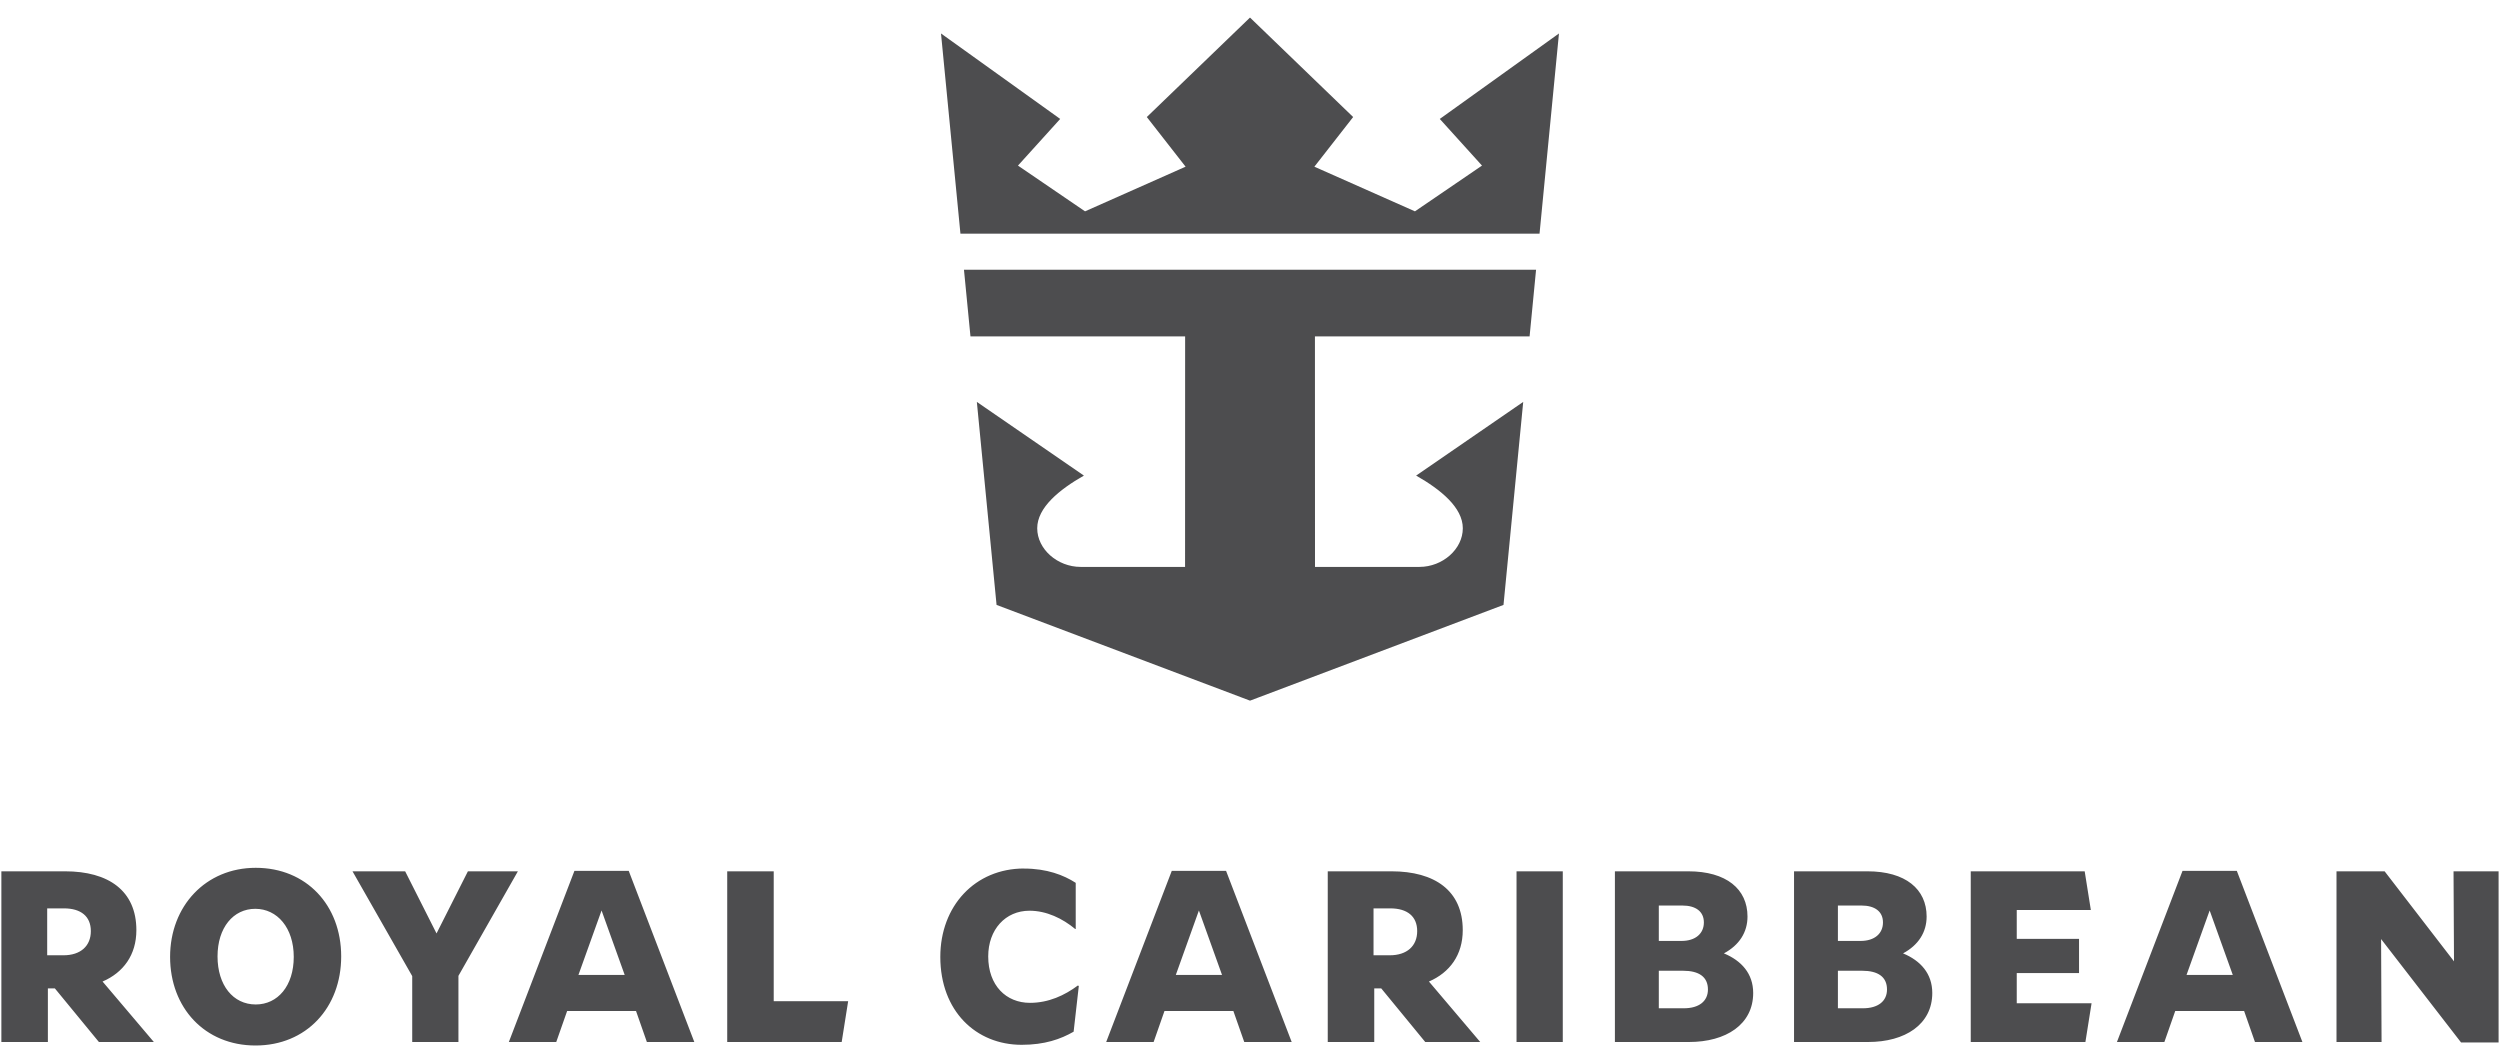
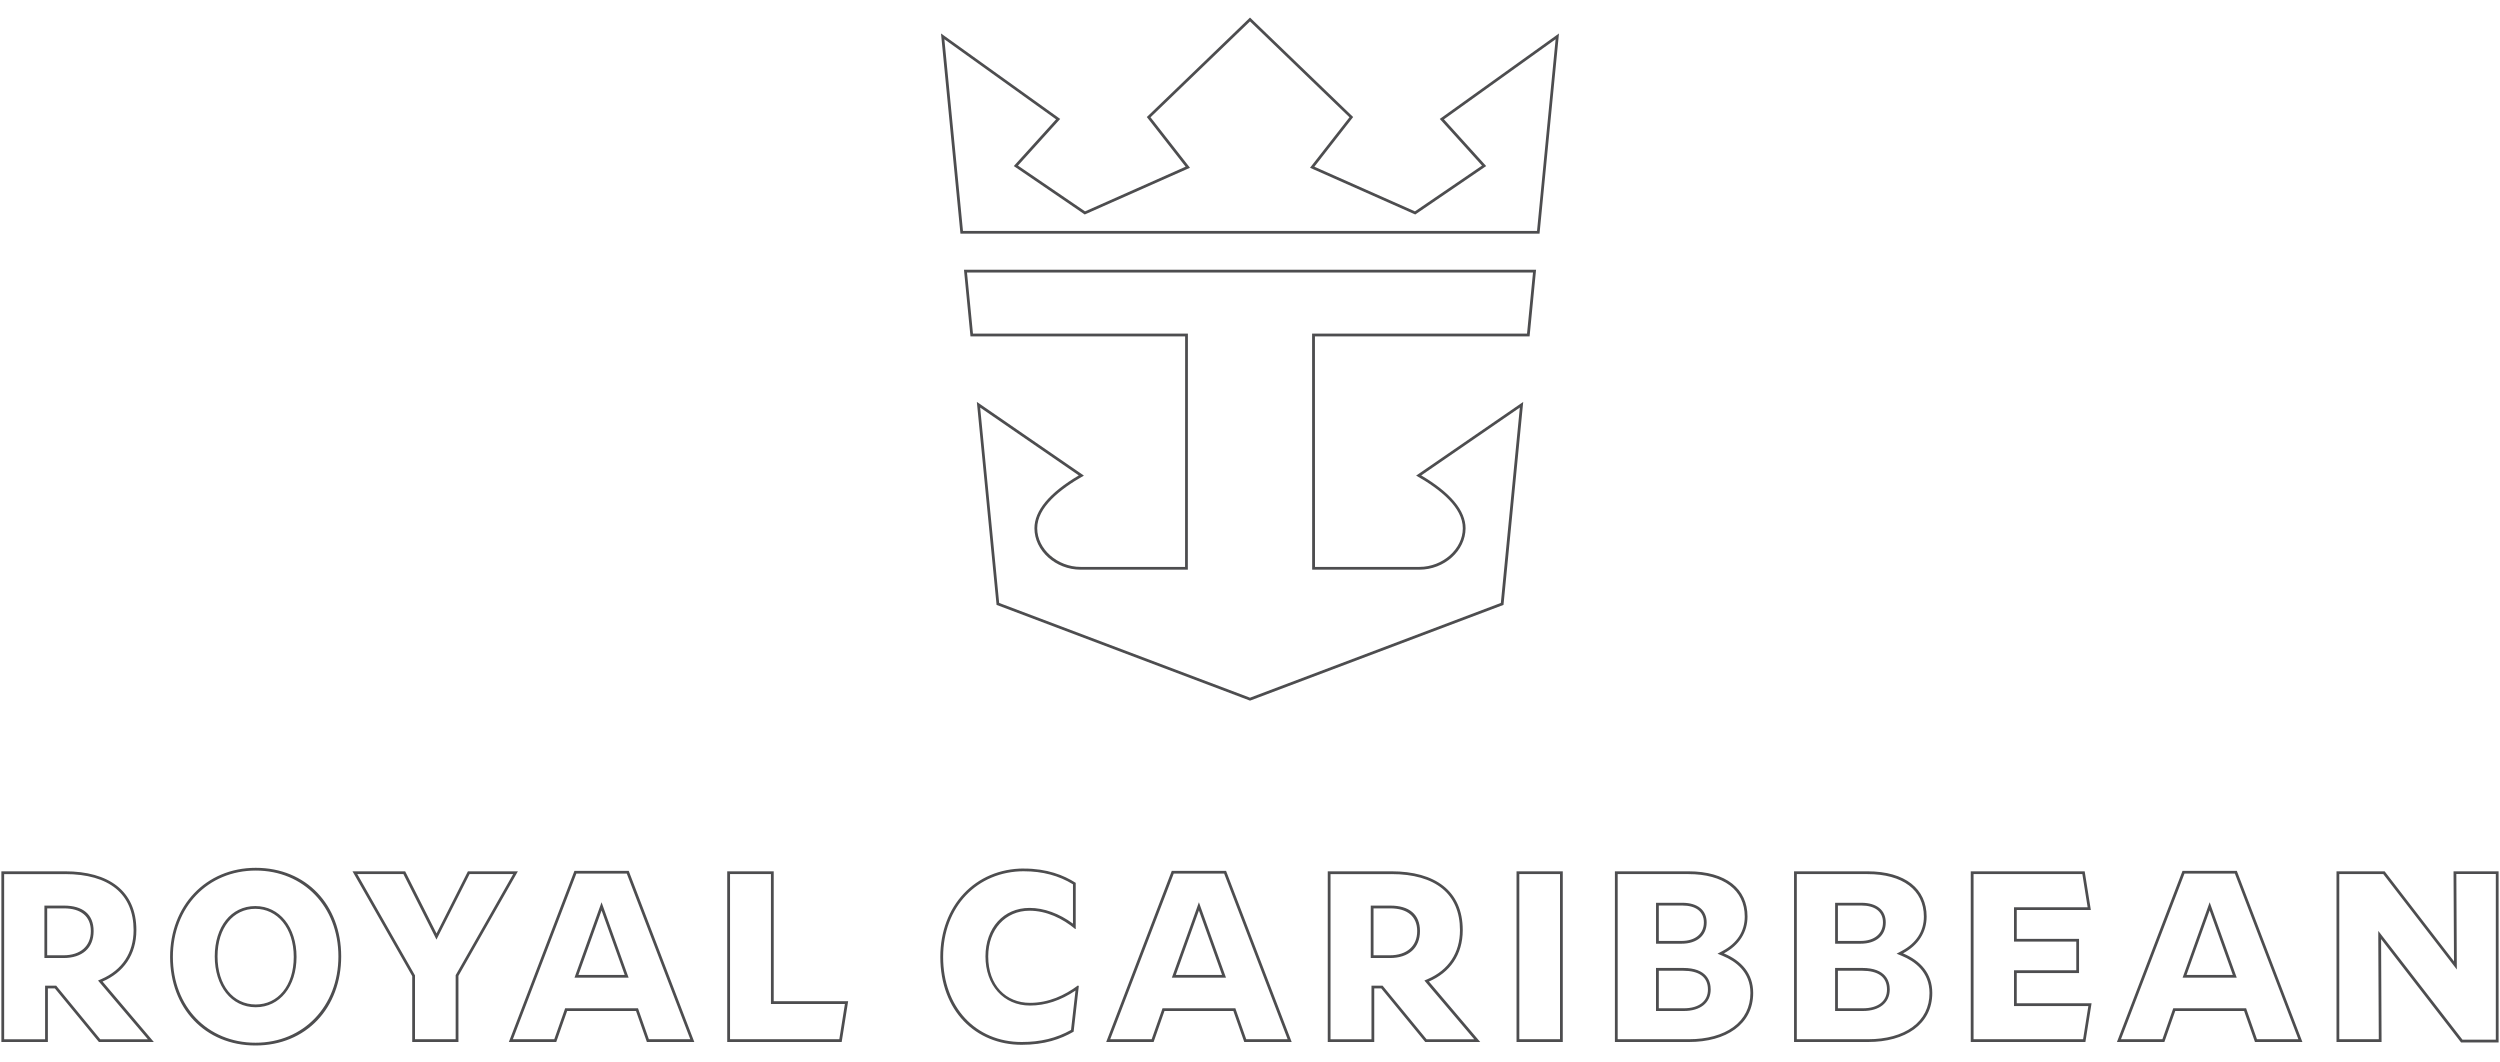
<svg xmlns="http://www.w3.org/2000/svg" fill="none" height="34" viewBox="0 0 80 34" width="80">
  <g clip-path="url(#clip0_12109_4598)">
-     <path d="M8.177 33.412C6.619 33.412 5.487 32.238 5.487 30.62C5.487 29.003 6.622 27.814 8.184 27.814C9.746 27.814 10.873 28.988 10.873 30.605C10.873 32.223 9.739 33.412 8.177 33.412ZM8.169 29.038C7.432 29.038 6.916 29.683 6.916 30.605C6.916 31.528 7.426 32.188 8.184 32.188C8.943 32.188 9.445 31.543 9.445 30.62C9.445 29.698 8.92 29.038 8.169 29.038ZM32.694 33.39C31.186 33.39 30.134 32.251 30.134 30.62C30.134 28.99 31.242 27.836 32.77 27.836C33.377 27.836 33.919 27.983 34.38 28.274V29.647C33.93 29.293 33.423 29.098 32.945 29.098C32.141 29.098 31.579 29.718 31.579 30.605C31.579 31.492 32.134 32.135 32.96 32.135C33.475 32.135 33.984 31.957 34.471 31.606L34.315 32.986C33.831 33.261 33.316 33.39 32.695 33.39H32.694ZM78.777 33.314L76.15 29.919L76.165 33.299H74.812V27.927H76.286L78.573 30.895L78.558 27.927H79.911V33.314H78.777ZM72.192 33.299L71.844 32.309H69.576L69.229 33.299H67.807L69.872 27.912H71.548L73.613 33.299H72.192ZM69.906 31.242H71.512L70.709 29.004L69.906 31.242ZM63.109 33.299V27.927H66.674L66.856 29.076H64.493V30.087H66.486V31.094H64.493V32.15H66.879L66.696 33.299H63.109ZM57.453 33.299V27.927H59.757C60.916 27.927 61.608 28.451 61.608 29.33C61.608 29.819 61.355 30.213 60.876 30.469L60.794 30.514L60.881 30.549C61.296 30.721 61.79 31.074 61.79 31.776C61.79 32.702 61.001 33.299 59.781 33.299H57.454H57.453ZM58.768 32.308H59.613C60.123 32.308 60.428 32.067 60.428 31.663C60.428 31.37 60.283 31.018 59.59 31.018H58.767V32.307L58.768 32.308ZM58.768 30.154H59.538C60.015 30.154 60.3 29.916 60.3 29.518C60.3 29.151 60.026 28.933 59.568 28.933H58.768V30.154ZM51.722 33.299V27.927H54.026C55.185 27.927 55.877 28.451 55.877 29.33C55.877 29.819 55.624 30.213 55.145 30.469L55.063 30.514L55.149 30.549C55.564 30.721 56.058 31.074 56.058 31.776C56.058 32.702 55.27 33.299 54.049 33.299H51.723H51.722ZM53.038 32.308H53.883C54.393 32.308 54.697 32.067 54.697 31.663C54.697 31.37 54.552 31.018 53.859 31.018H53.037V32.307L53.038 32.308ZM53.038 30.154H53.807C54.284 30.154 54.569 29.916 54.569 29.518C54.569 29.151 54.296 28.933 53.837 28.933H53.038V30.154ZM48.573 33.299V27.927H49.964V33.299H48.573ZM45.63 33.299L44.221 31.584H43.932V33.299H42.534V27.927H44.528C45.97 27.927 46.764 28.579 46.764 29.765C46.764 30.506 46.389 31.075 45.709 31.369L45.655 31.393L47.272 33.299H45.632H45.63ZM43.909 30.613H44.474C45.059 30.613 45.395 30.314 45.395 29.795C45.395 29.305 45.065 29.023 44.489 29.023H43.909V30.612V30.613ZM39.847 33.299L39.5 32.309H37.231L36.884 33.299H35.462L37.528 27.912H39.203L41.269 33.299H39.847ZM37.562 31.242H39.169L38.365 29.004L37.562 31.242ZM23.316 33.299V27.927H24.714V32.082H27.089L26.895 33.299H23.316ZM20.731 33.299L20.384 32.309H18.116L17.768 33.299H16.347L18.412 27.912H20.088L22.153 33.299H20.731ZM18.447 31.242H20.053L19.25 29.004L18.447 31.242ZM13.235 33.299V31.224L11.357 27.927H12.937L13.969 29.969L15.001 27.927H16.498L14.627 31.217V33.299H13.236H13.235ZM3.185 33.299L1.777 31.584H1.488V33.299H0.089V27.927H2.083C3.525 27.927 4.319 28.579 4.319 29.765C4.319 30.506 3.945 31.075 3.265 31.369L3.21 31.393L4.828 33.299H3.187H3.185ZM1.465 30.613H2.031C2.616 30.613 2.951 30.314 2.951 29.795C2.951 29.305 2.621 29.023 2.046 29.023H1.465V30.612V30.613ZM31.931 19.326L31.311 12.952L34.602 15.217C33.636 15.777 33.147 16.345 33.147 16.906C33.147 17.599 33.804 18.186 34.581 18.186H37.967L37.968 10.721H31.095L30.896 8.677H49.105L48.906 10.721H42.032L42.034 18.186H45.42C46.197 18.186 46.854 17.599 46.854 16.906C46.854 16.345 46.364 15.777 45.399 15.217L48.69 12.952L48.07 19.326L40.001 22.374L31.932 19.326H31.931ZM30.775 7.433L30.166 1.163L33.861 3.813L32.509 5.307L34.717 6.814L38.01 5.352L36.759 3.749L40 0.623L43.242 3.749L41.992 5.351L45.285 6.813L47.492 5.306L46.141 3.812L49.836 1.163L49.227 7.432H30.777L30.775 7.433Z" fill="#4D4D4F" />
    <path d="M40 0.685L43.183 3.753L41.99 5.279L41.921 5.369L42.024 5.415L45.243 6.844L45.288 6.864L45.329 6.836L47.474 5.371L47.558 5.314L47.49 5.239L46.206 3.819L49.78 1.256L49.185 7.389H30.815L30.22 1.256L33.794 3.819L32.509 5.239L32.442 5.314L32.525 5.371L34.671 6.836L34.712 6.864L34.757 6.844L37.975 5.415L38.079 5.369L38.009 5.279L36.817 3.753L40 0.685ZM49.056 8.721L48.865 10.676H41.987V10.765L41.989 18.141V18.23H45.419C46.22 18.23 46.898 17.622 46.898 16.905C46.898 16.339 46.421 15.77 45.48 15.213L48.635 13.042L48.027 19.294L40 22.326L31.973 19.294L31.365 13.042L34.52 15.213C33.579 15.77 33.102 16.34 33.102 16.905C33.102 17.622 33.779 18.229 34.581 18.23H37.922H38.011V18.141L38.013 10.765V10.676H37.924H31.135L30.944 8.721H49.055M8.184 27.858C9.716 27.858 10.829 29.014 10.829 30.605C10.829 32.197 9.713 33.367 8.177 33.367C6.64 33.367 5.532 32.212 5.532 30.62C5.532 29.029 6.647 27.858 8.184 27.858ZM8.184 32.232C8.952 32.232 9.489 31.569 9.489 30.62C9.489 29.672 8.946 28.994 8.169 28.994C7.392 28.994 6.872 29.657 6.872 30.605C6.872 31.554 7.399 32.232 8.184 32.232ZM32.77 27.881C33.359 27.881 33.886 28.021 34.335 28.298V29.556C33.896 29.231 33.408 29.053 32.945 29.053C32.114 29.053 31.535 29.691 31.535 30.605C31.535 31.518 32.108 32.178 32.96 32.178C33.457 32.178 33.946 32.016 34.416 31.698L34.273 32.958C33.802 33.221 33.3 33.344 32.695 33.344C31.214 33.344 30.18 32.224 30.18 30.62C30.18 29.015 31.269 27.88 32.771 27.88M71.517 27.956L73.548 33.255H72.223L71.896 32.324L71.876 32.265H69.544L69.523 32.324L69.197 33.255H67.871L69.903 27.956H71.517ZM69.843 31.286H71.576L71.533 31.168L70.793 29.105L70.709 28.871L70.626 29.105L69.886 31.168L69.843 31.286ZM39.173 27.956L41.204 33.255H39.879L39.552 32.324L39.532 32.265H37.2L37.18 32.324L36.853 33.255H35.527L37.559 27.956H39.173ZM37.499 31.286H39.232L39.189 31.168L38.449 29.105L38.365 28.871L38.282 29.105L37.542 31.168L37.499 31.286ZM20.057 27.956L22.089 33.255H20.763L20.437 32.324L20.416 32.265H18.084L18.064 32.324L17.737 33.255H16.412L18.443 27.956H20.057ZM18.384 31.286H20.116L20.073 31.168L19.334 29.105L19.25 28.871L19.166 29.105L18.426 31.168L18.384 31.286ZM79.866 27.971V33.27H78.799L76.266 29.996L76.105 29.788V30.05L76.121 33.254H74.857V27.97H76.264L78.458 30.816L78.619 31.025L78.617 30.761L78.603 27.969H79.867M66.635 27.971L66.804 29.032H64.448V30.131H66.441V31.049H64.448V32.194H66.827L66.659 33.255H63.154V27.971H66.635ZM59.757 27.971C60.888 27.971 61.564 28.479 61.564 29.33C61.564 29.802 61.319 30.182 60.855 30.43L60.691 30.518L60.863 30.59C61.265 30.757 61.744 31.099 61.744 31.776C61.744 32.227 61.556 32.605 61.199 32.865C60.849 33.12 60.358 33.255 59.78 33.255H57.498V27.971H59.757ZM58.724 30.199H59.537C60.035 30.199 60.344 29.938 60.344 29.518C60.344 29.124 60.054 28.889 59.568 28.889H58.724V30.199ZM58.724 32.352H59.613C60.143 32.352 60.472 32.089 60.472 31.663C60.472 31.406 60.357 30.974 59.59 30.974H58.723V32.351M54.026 27.971C55.157 27.971 55.832 28.479 55.832 29.33C55.832 29.802 55.587 30.182 55.124 30.43L54.96 30.518L55.132 30.59C55.534 30.757 56.013 31.099 56.013 31.776C56.013 32.227 55.824 32.605 55.467 32.865C55.117 33.12 54.627 33.255 54.048 33.255H51.766V27.971H54.026ZM52.993 30.199H53.807C54.304 30.199 54.613 29.938 54.613 29.518C54.613 29.124 54.323 28.889 53.837 28.889H52.993V30.199ZM52.993 32.352H53.883C54.412 32.352 54.742 32.089 54.742 31.663C54.742 31.406 54.627 30.974 53.859 30.974H52.992V32.351M49.92 27.971V33.255H48.618V27.971H49.92ZM24.67 27.971V32.127H27.037L26.858 33.255H23.361V27.971H24.671M16.421 27.971L14.593 31.185L14.581 31.205V33.255H13.28V31.212L13.268 31.192L11.433 27.971H12.909L13.888 29.91L13.967 30.068L14.046 29.91L15.026 27.971H16.419M44.527 27.971C45.94 27.971 46.719 28.608 46.719 29.765C46.719 30.486 46.354 31.041 45.69 31.329L45.581 31.377L45.657 31.468L47.175 33.256H45.65L44.269 31.574L44.242 31.541H43.887V33.256H42.577V27.972H44.527M43.864 30.657H44.474C45.079 30.657 45.439 30.335 45.439 29.795C45.439 29.256 45.093 28.979 44.489 28.979H43.864V30.656M2.083 27.971C3.496 27.971 4.275 28.608 4.275 29.765C4.275 30.486 3.91 31.041 3.247 31.329L3.137 31.377L3.214 31.468L4.731 33.256H3.207L1.825 31.574L1.798 31.541H1.443V33.256H0.133V27.972H2.083M1.421 30.657H2.031C2.635 30.657 2.996 30.335 2.996 29.795C2.996 29.256 2.649 28.979 2.046 28.979H1.421V30.656M40 0.562L36.698 3.745L37.939 5.334L34.721 6.763L32.575 5.299L33.926 3.806L30.112 1.071L30.734 7.478H49.265L49.887 1.071L46.073 3.806L47.424 5.299L45.278 6.763L42.06 5.334L43.301 3.745L40 0.562ZM49.154 8.632H30.847L31.055 10.765H37.924L37.922 18.141H34.581C33.836 18.141 33.191 17.57 33.191 16.905C33.191 16.24 33.903 15.664 34.685 15.219L31.259 12.861L31.89 19.357L40.001 22.421L48.112 19.357L48.743 12.861L45.316 15.219C46.099 15.664 46.81 16.24 46.81 16.905C46.81 17.57 46.166 18.141 45.421 18.141H42.08L42.078 10.765H48.947L49.154 8.632H49.154ZM8.184 27.77C6.583 27.77 5.443 28.993 5.443 30.62C5.443 32.248 6.553 33.456 8.177 33.456C9.801 33.456 10.918 32.248 10.918 30.605C10.918 28.963 9.801 27.77 8.184 27.77ZM8.184 32.143C7.459 32.143 6.961 31.528 6.961 30.605C6.961 29.683 7.466 29.082 8.169 29.082C8.871 29.082 9.4 29.69 9.4 30.62C9.4 31.551 8.886 32.143 8.184 32.143ZM32.77 27.792C31.2 27.792 30.09 28.992 30.09 30.62C30.09 32.353 31.23 33.434 32.694 33.434C33.427 33.434 33.941 33.253 34.356 33.014L34.522 31.551L34.492 31.536C34.069 31.851 33.555 32.091 32.959 32.091C32.196 32.091 31.623 31.536 31.623 30.606C31.623 29.744 32.174 29.143 32.944 29.143C33.488 29.143 34.001 29.391 34.408 29.729H34.423V28.251C34.038 28.003 33.502 27.794 32.769 27.794L32.77 27.792ZM71.578 27.867H69.841L67.742 33.344H69.26L69.607 32.353H71.812L72.159 33.344H73.677L71.578 27.867ZM69.969 31.198L70.709 29.135L71.449 31.198H69.969ZM39.234 27.867H37.497L35.398 33.344H36.916L37.263 32.353H39.468L39.816 33.344H41.334L39.234 27.867ZM37.626 31.198L38.365 29.135L39.105 31.198H37.626ZM20.119 27.867H18.382L16.283 33.344H17.8L18.148 32.353H20.353L20.7 33.344H22.218L20.119 27.867ZM18.51 31.198L19.25 29.135L19.99 31.198H18.51ZM79.955 27.882H78.513L78.528 30.763L76.308 27.882H74.768V33.344H76.21L76.195 30.05L78.754 33.359H79.955V27.882ZM66.711 27.882H63.064V33.344H66.733L66.93 32.105H64.536V31.138H66.529V30.043H64.536V29.12H66.907L66.71 27.882H66.711ZM59.757 27.882H57.409V33.344H59.78C60.965 33.344 61.833 32.781 61.833 31.776C61.833 31.153 61.456 30.74 60.897 30.508C61.387 30.245 61.652 29.833 61.652 29.33C61.652 28.453 60.98 27.882 59.756 27.882H59.757ZM58.813 30.11V28.977H59.568C59.991 28.977 60.255 29.165 60.255 29.518C60.255 29.87 59.991 30.11 59.537 30.11H58.813ZM58.813 32.264V31.064H59.591C60.096 31.064 60.384 31.259 60.384 31.664C60.384 32.039 60.097 32.265 59.614 32.265H58.814L58.813 32.264ZM54.026 27.882H51.677V33.344H54.048C55.234 33.344 56.102 32.781 56.102 31.776C56.102 31.153 55.724 30.74 55.165 30.508C55.656 30.245 55.92 29.833 55.92 29.33C55.92 28.453 55.248 27.882 54.025 27.882H54.026ZM53.082 30.11V28.977H53.837C54.26 28.977 54.524 29.165 54.524 29.518C54.524 29.87 54.26 30.11 53.807 30.11H53.082ZM53.082 32.264V31.064H53.86C54.366 31.064 54.654 31.259 54.654 31.664C54.654 32.039 54.367 32.265 53.883 32.265H53.083L53.082 32.264ZM50.009 27.882H48.529V33.344H50.009V27.882ZM24.759 27.882H23.271V33.344H26.934L27.141 32.038H24.759V27.882ZM16.574 27.882H14.973L13.969 29.87L12.965 27.882H11.28L13.191 31.235V33.343H14.67V31.227L16.573 27.881L16.574 27.882ZM44.527 27.882H42.488V33.344H43.976V31.629H44.2L45.608 33.344H47.367L45.726 31.409C46.391 31.122 46.808 30.559 46.808 29.765C46.808 28.498 45.909 27.882 44.527 27.882ZM43.953 30.568V29.068H44.489C45.033 29.068 45.35 29.323 45.35 29.796C45.35 30.269 45.025 30.569 44.474 30.569H43.953V30.568ZM2.083 27.882H0.044V33.344H1.532V31.629H1.756L3.165 33.344H4.923L3.282 31.409C3.947 31.122 4.364 30.559 4.364 29.765C4.364 28.498 3.466 27.882 2.083 27.882ZM1.51 30.568V29.068H2.046C2.59 29.068 2.907 29.323 2.907 29.796C2.907 30.269 2.582 30.569 2.031 30.569H1.51V30.568Z" fill="#4D4D4F" />
  </g>
  <defs>
    <clipPath id="clip0_12109_4598">
      <rect fill="white" height="33" transform="translate(-6.10352e-05 0.5)" width="80" />
    </clipPath>
  </defs>
</svg>